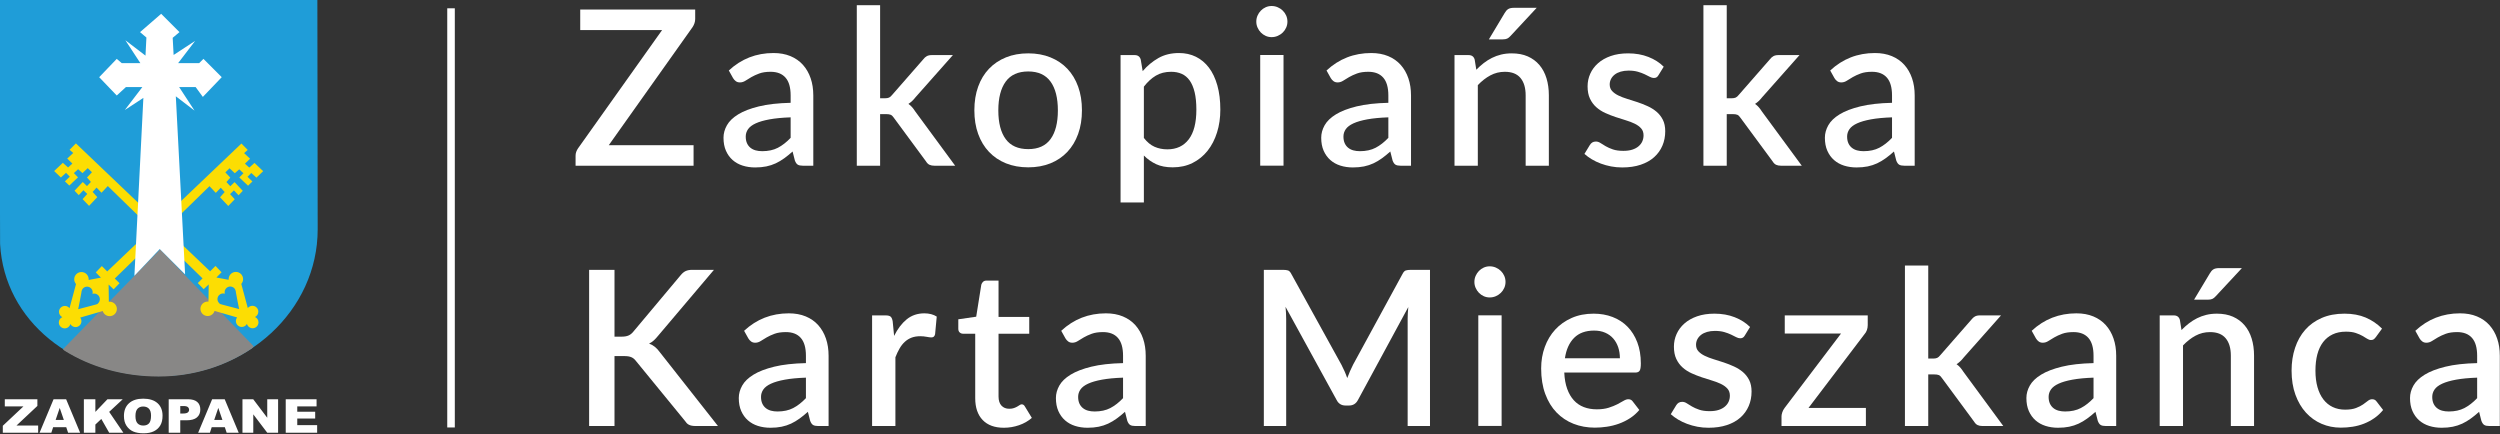
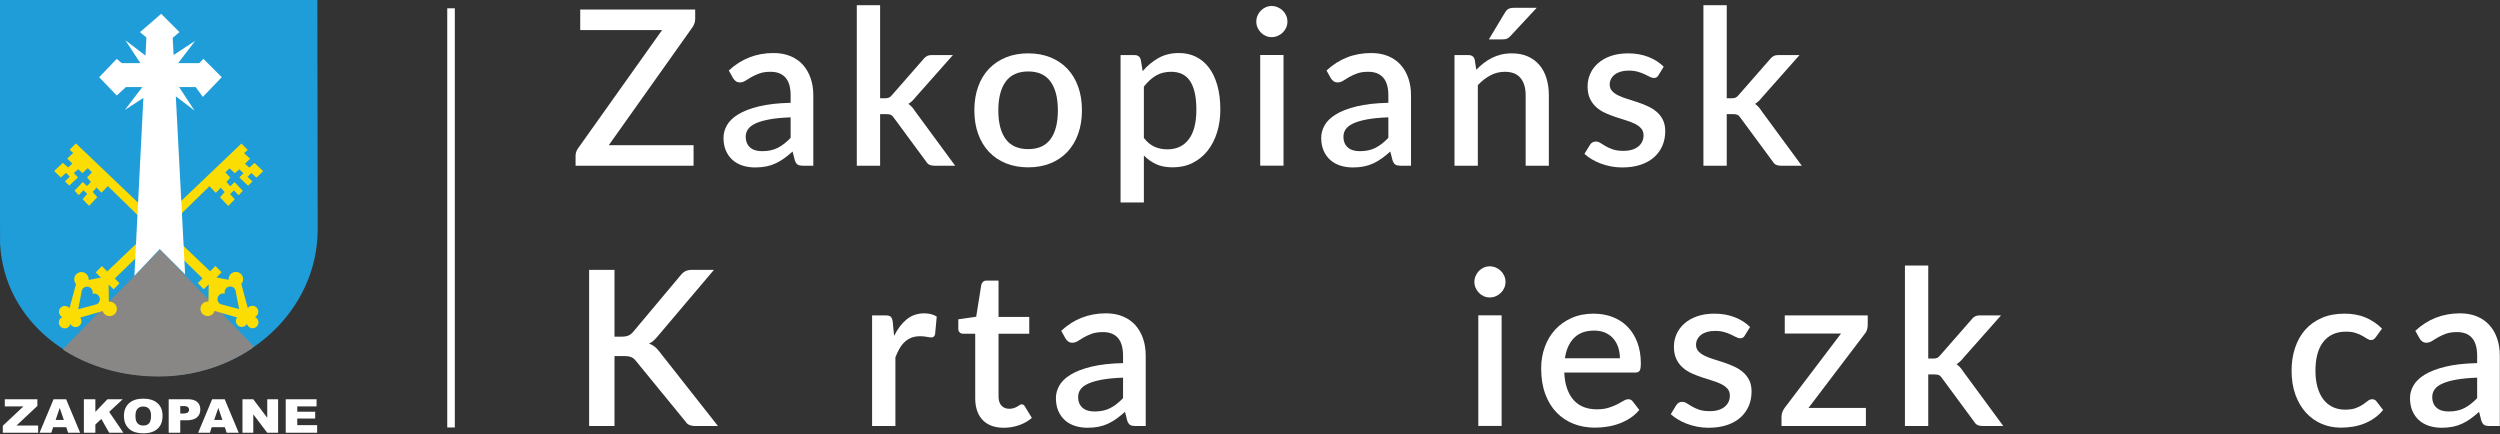
<svg xmlns="http://www.w3.org/2000/svg" width="100%" height="100%" viewBox="0 0 1987 345" version="1.1" xml:space="preserve" style="fill-rule:evenodd;clip-rule:evenodd;stroke-linejoin:round;stroke-miterlimit:2;">
  <rect x="0" y="0" width="1987" height="345" fill="#333333" stroke="none" />
  <g transform="matrix(1,0,0,1,2543.18,344.439)">
    <g transform="matrix(1,0,0,1,5.225,-1362.53)">
      <g transform="matrix(0.987,0,0,0.987,174.349,380.128)">
        <g transform="matrix(-9.682,0,0,9.682,-1877.03,-323.421)">
          <rect x="53.227" y="100.854" width="0.629" height="34.863" style="fill:white;" />
        </g>
        <g transform="matrix(9.682,0,0,9.682,-2198.8,772.217)">
          <path d="M0,-11.42C0,-11.3 -0.02,-11.182 -0.059,-11.068C-0.098,-10.954 -0.15,-10.846 -0.217,-10.744L-7.189,-0.92L-0.135,-0.92L-0.135,0.785L-9.949,0.785L-9.949,-0.045C-9.949,-0.16 -9.931,-0.266 -9.895,-0.366C-9.859,-0.465 -9.811,-0.559 -9.751,-0.65L-2.751,-10.5L-9.562,-10.5L-9.562,-12.205L0,-12.205L0,-11.42Z" style="fill:white;fill-rule:nonzero;" />
        </g>
        <g transform="matrix(9.682,0,0,9.682,-2121.94,729.416)">
          <path d="M0,1.182C-0.692,1.206 -1.275,1.262 -1.75,1.349C-2.225,1.436 -2.61,1.547 -2.905,1.683C-3.199,1.818 -3.411,1.979 -3.541,2.165C-3.67,2.352 -3.735,2.556 -3.735,2.779C-3.735,2.995 -3.7,3.18 -3.631,3.333C-3.562,3.487 -3.465,3.613 -3.342,3.712C-3.219,3.811 -3.075,3.884 -2.909,3.929C-2.744,3.974 -2.562,3.996 -2.363,3.996C-1.858,3.996 -1.424,3.902 -1.06,3.712C-0.696,3.523 -0.343,3.248 0,2.887L0,1.182ZM-5.142,-2.715C-4.101,-3.683 -2.863,-4.167 -1.425,-4.167C-0.896,-4.167 -0.426,-4.081 -0.014,-3.91C0.398,-3.739 0.744,-3.496 1.024,-3.184C1.303,-2.871 1.517,-2.5 1.664,-2.07C1.812,-1.64 1.885,-1.163 1.885,-0.64L1.885,5.205L1.019,5.205C0.833,5.205 0.691,5.177 0.595,5.119C0.499,5.062 0.418,4.947 0.352,4.772L0.162,4.023C-0.072,4.234 -0.304,4.422 -0.532,4.587C-0.761,4.753 -0.997,4.892 -1.24,5.007C-1.484,5.121 -1.745,5.206 -2.025,5.264C-2.305,5.321 -2.613,5.349 -2.95,5.349C-3.323,5.349 -3.67,5.298 -3.992,5.196C-4.313,5.094 -4.591,4.939 -4.826,4.731C-5.061,4.524 -5.245,4.267 -5.381,3.96C-5.516,3.653 -5.584,3.293 -5.584,2.878C-5.584,2.523 -5.489,2.177 -5.299,1.84C-5.11,1.504 -4.797,1.201 -4.361,0.934C-3.925,0.666 -3.351,0.445 -2.639,0.271C-1.926,0.096 -1.046,-0.003 0,-0.027L0,-0.64C0,-1.302 -0.141,-1.795 -0.424,-2.119C-0.707,-2.444 -1.122,-2.607 -1.669,-2.607C-2.042,-2.607 -2.354,-2.56 -2.607,-2.467C-2.86,-2.373 -3.079,-2.273 -3.265,-2.165C-3.452,-2.056 -3.617,-1.956 -3.762,-1.862C-3.906,-1.769 -4.059,-1.723 -4.221,-1.723C-4.354,-1.723 -4.467,-1.757 -4.56,-1.826C-4.653,-1.895 -4.73,-1.981 -4.79,-2.083L-5.142,-2.715Z" style="fill:white;fill-rule:nonzero;" />
        </g>
        <g transform="matrix(9.682,0,0,9.682,-2049.89,779.812)">
          <path d="M0,-13.35L0,-5.61L0.415,-5.61C0.547,-5.61 0.655,-5.629 0.74,-5.665C0.824,-5.701 0.911,-5.776 1.001,-5.89L3.581,-8.84C3.671,-8.96 3.771,-9.05 3.879,-9.11C3.987,-9.17 4.125,-9.201 4.294,-9.201L6.053,-9.201L2.95,-5.701C2.769,-5.466 2.571,-5.28 2.354,-5.141C2.475,-5.057 2.58,-4.962 2.67,-4.857C2.76,-4.752 2.847,-4.633 2.932,-4.501L6.242,0L4.51,0C4.354,0 4.22,-0.025 4.109,-0.076C3.997,-0.128 3.9,-0.222 3.816,-0.361L1.155,-3.969C1.064,-4.107 0.974,-4.196 0.884,-4.235C0.794,-4.274 0.659,-4.293 0.478,-4.293L0,-4.293L0,0L-1.939,0L-1.939,-13.35L0,-13.35Z" style="fill:white;fill-rule:nonzero;" />
        </g>
        <g transform="matrix(9.682,0,0,9.682,-1930.59,703.998)">
          <path d="M0,6.45C0.83,6.45 1.448,6.172 1.854,5.616C2.26,5.06 2.463,4.264 2.463,3.23C2.463,2.196 2.26,1.397 1.854,0.835C1.448,0.273 0.83,-0.009 0,-0.009C-0.842,-0.009 -1.467,0.273 -1.876,0.835C-2.285,1.397 -2.49,2.196 -2.49,3.23C-2.49,4.264 -2.285,5.06 -1.876,5.616C-1.467,6.172 -0.842,6.45 0,6.45M0,-1.515C0.68,-1.515 1.294,-1.404 1.845,-1.181C2.395,-0.959 2.864,-0.643 3.252,-0.234C3.64,0.175 3.939,0.671 4.149,1.254C4.36,1.838 4.465,2.493 4.465,3.221C4.465,3.948 4.36,4.604 4.149,5.187C3.939,5.771 3.64,6.268 3.252,6.68C2.864,7.092 2.395,7.409 1.845,7.632C1.294,7.854 0.68,7.965 0,7.965C-0.685,7.965 -1.303,7.854 -1.854,7.632C-2.404,7.409 -2.874,7.092 -3.265,6.68C-3.656,6.268 -3.957,5.771 -4.167,5.187C-4.378,4.604 -4.483,3.948 -4.483,3.221C-4.483,2.493 -4.378,1.838 -4.167,1.254C-3.957,0.671 -3.656,0.175 -3.265,-0.234C-2.874,-0.643 -2.404,-0.959 -1.854,-1.181C-1.303,-1.404 -0.685,-1.515 0,-1.515" style="fill:white;fill-rule:nonzero;" />
        </g>
        <g transform="matrix(9.682,0,0,9.682,-1837.49,741.034)">
          <path d="M0,1.696C0.271,2.045 0.567,2.29 0.889,2.431C1.21,2.572 1.566,2.643 1.957,2.643C2.715,2.643 3.306,2.367 3.73,1.813C4.154,1.26 4.366,0.436 4.366,-0.658C4.366,-1.224 4.318,-1.706 4.222,-2.106C4.125,-2.506 3.987,-2.832 3.807,-3.085C3.626,-3.337 3.407,-3.521 3.148,-3.635C2.889,-3.749 2.598,-3.807 2.273,-3.807C1.78,-3.807 1.355,-3.7 0.997,-3.486C0.639,-3.273 0.307,-2.968 0,-2.571L0,1.696ZM-0.099,-3.861C0.286,-4.312 0.723,-4.675 1.213,-4.952C1.703,-5.229 2.273,-5.367 2.923,-5.367C3.44,-5.367 3.909,-5.263 4.33,-5.056C4.751,-4.848 5.112,-4.546 5.412,-4.149C5.713,-3.752 5.946,-3.261 6.111,-2.674C6.277,-2.088 6.359,-1.416 6.359,-0.658C6.359,0.021 6.268,0.654 6.084,1.24C5.901,1.827 5.638,2.335 5.295,2.765C4.952,3.195 4.537,3.532 4.05,3.775C3.563,4.019 3.013,4.14 2.399,4.14C1.858,4.14 1.4,4.053 1.024,3.879C0.648,3.704 0.307,3.464 0,3.157L0,7.063L-1.939,7.063L-1.939,-5.196L-0.767,-5.196C-0.502,-5.196 -0.334,-5.072 -0.261,-4.826L-0.099,-3.861Z" style="fill:white;fill-rule:nonzero;" />
        </g>
        <g transform="matrix(9.682,0,0,9.682,-2913.84,-536.095)">
          <path d="M122.785,135.907L120.846,135.907L120.846,126.706L122.785,126.706L122.785,135.907ZM123.11,123.928C123.11,124.103 123.075,124.268 123.006,124.424C122.937,124.581 122.842,124.718 122.722,124.835C122.601,124.952 122.462,125.045 122.302,125.114C122.143,125.184 121.973,125.218 121.793,125.218C121.618,125.218 121.454,125.184 121.301,125.114C121.148,125.045 121.014,124.952 120.9,124.835C120.785,124.718 120.694,124.581 120.625,124.424C120.555,124.268 120.521,124.103 120.521,123.928C120.521,123.748 120.555,123.58 120.625,123.423C120.694,123.267 120.785,123.13 120.9,123.013C121.014,122.895 121.148,122.802 121.301,122.733C121.454,122.664 121.618,122.629 121.793,122.629C121.973,122.629 122.143,122.664 122.302,122.733C122.462,122.802 122.601,122.895 122.722,123.013C122.842,123.13 122.937,123.267 123.006,123.423C123.075,123.58 123.11,123.748 123.11,123.928" style="fill:white;fill-rule:nonzero;" />
        </g>
        <g transform="matrix(9.682,0,0,9.682,-1640.62,729.416)">
          <path d="M0,1.182C-0.692,1.206 -1.275,1.262 -1.75,1.349C-2.225,1.436 -2.61,1.547 -2.905,1.683C-3.199,1.818 -3.411,1.979 -3.541,2.165C-3.67,2.352 -3.735,2.556 -3.735,2.779C-3.735,2.995 -3.7,3.18 -3.631,3.333C-3.562,3.487 -3.465,3.613 -3.342,3.712C-3.219,3.811 -3.075,3.884 -2.909,3.929C-2.744,3.974 -2.562,3.996 -2.363,3.996C-1.858,3.996 -1.424,3.902 -1.06,3.712C-0.696,3.523 -0.343,3.248 0,2.887L0,1.182ZM-5.142,-2.715C-4.101,-3.683 -2.863,-4.167 -1.425,-4.167C-0.896,-4.167 -0.426,-4.081 -0.014,-3.91C0.398,-3.739 0.744,-3.496 1.024,-3.184C1.303,-2.871 1.517,-2.5 1.664,-2.07C1.812,-1.64 1.885,-1.163 1.885,-0.64L1.885,5.205L1.019,5.205C0.833,5.205 0.691,5.177 0.595,5.119C0.499,5.062 0.418,4.947 0.352,4.772L0.162,4.023C-0.072,4.234 -0.304,4.422 -0.532,4.587C-0.761,4.753 -0.997,4.892 -1.24,5.007C-1.484,5.121 -1.745,5.206 -2.025,5.264C-2.305,5.321 -2.613,5.349 -2.95,5.349C-3.323,5.349 -3.67,5.298 -3.992,5.196C-4.313,5.094 -4.591,4.939 -4.826,4.731C-5.061,4.524 -5.245,4.267 -5.381,3.96C-5.516,3.653 -5.584,3.293 -5.584,2.878C-5.584,2.523 -5.489,2.177 -5.299,1.84C-5.11,1.504 -4.797,1.201 -4.361,0.934C-3.925,0.666 -3.351,0.445 -2.639,0.271C-1.926,0.096 -1.046,-0.003 0,-0.027L0,-0.64C0,-1.302 -0.141,-1.795 -0.424,-2.119C-0.707,-2.444 -1.122,-2.607 -1.669,-2.607C-2.042,-2.607 -2.354,-2.56 -2.607,-2.467C-2.86,-2.373 -3.079,-2.273 -3.265,-2.165C-3.452,-2.056 -3.617,-1.956 -3.762,-1.862C-3.906,-1.769 -4.059,-1.723 -4.221,-1.723C-4.354,-1.723 -4.467,-1.757 -4.56,-1.826C-4.653,-1.895 -4.73,-1.981 -4.79,-2.083L-5.142,-2.715Z" style="fill:white;fill-rule:nonzero;" />
        </g>
        <g transform="matrix(9.682,0,0,9.682,-1521.15,779.817)">
          <path d="M0,-13.134L-2.174,-10.798C-2.27,-10.689 -2.365,-10.614 -2.458,-10.572C-2.551,-10.53 -2.673,-10.509 -2.823,-10.509L-3.978,-10.509L-2.67,-12.692C-2.586,-12.842 -2.488,-12.954 -2.377,-13.026C-2.266,-13.098 -2.102,-13.134 -1.885,-13.134L0,-13.134ZM-5.024,-7.983C-4.826,-8.188 -4.62,-8.373 -4.406,-8.538C-4.193,-8.703 -3.966,-8.846 -3.725,-8.967C-3.485,-9.087 -3.229,-9.18 -2.959,-9.246C-2.688,-9.312 -2.393,-9.345 -2.075,-9.345C-1.57,-9.345 -1.126,-9.261 -0.744,-9.093C-0.362,-8.924 -0.041,-8.687 0.221,-8.38C0.483,-8.074 0.68,-7.705 0.812,-7.275C0.944,-6.845 1.01,-6.372 1.01,-5.855L1.01,0L-0.92,0L-0.92,-5.855C-0.92,-6.474 -1.063,-6.955 -1.349,-7.298C-1.634,-7.641 -2.069,-7.812 -2.652,-7.812C-3.085,-7.812 -3.486,-7.713 -3.856,-7.514C-4.226,-7.316 -4.573,-7.045 -4.898,-6.703L-4.898,0L-6.837,0L-6.837,-9.201L-5.665,-9.201C-5.4,-9.201 -5.232,-9.078 -5.16,-8.831L-5.024,-7.983Z" style="fill:white;fill-rule:nonzero;" />
        </g>
        <g transform="matrix(9.682,0,0,9.682,-1423.07,763.653)">
          <path d="M0,-5.863C-0.048,-5.779 -0.102,-5.719 -0.162,-5.683C-0.223,-5.646 -0.298,-5.628 -0.388,-5.628C-0.49,-5.628 -0.601,-5.66 -0.722,-5.723C-0.842,-5.786 -0.983,-5.857 -1.145,-5.935C-1.308,-6.013 -1.499,-6.084 -1.718,-6.147C-1.938,-6.21 -2.195,-6.242 -2.49,-6.242C-2.73,-6.242 -2.948,-6.213 -3.144,-6.156C-3.339,-6.099 -3.504,-6.018 -3.64,-5.913C-3.775,-5.807 -3.879,-5.684 -3.951,-5.543C-4.023,-5.401 -4.059,-5.25 -4.059,-5.087C-4.059,-4.871 -3.993,-4.69 -3.861,-4.546C-3.729,-4.402 -3.554,-4.277 -3.338,-4.172C-3.121,-4.066 -2.874,-3.972 -2.598,-3.887C-2.321,-3.803 -2.039,-3.713 -1.75,-3.617C-1.461,-3.521 -1.179,-3.409 -0.902,-3.283C-0.625,-3.157 -0.379,-3.002 -0.162,-2.819C0.054,-2.635 0.229,-2.413 0.361,-2.151C0.493,-1.889 0.559,-1.572 0.559,-1.199C0.559,-0.766 0.481,-0.366 0.325,0C0.168,0.367 -0.06,0.686 -0.361,0.957C-0.662,1.227 -1.036,1.438 -1.484,1.588C-1.932,1.738 -2.444,1.813 -3.022,1.813C-3.341,1.813 -3.649,1.785 -3.946,1.728C-4.244,1.671 -4.527,1.592 -4.794,1.493C-5.062,1.394 -5.311,1.275 -5.543,1.137C-5.775,0.999 -5.981,0.848 -6.161,0.686L-5.71,-0.054C-5.656,-0.144 -5.588,-0.215 -5.507,-0.266C-5.426,-0.317 -5.325,-0.342 -5.205,-0.342C-5.078,-0.342 -4.954,-0.302 -4.83,-0.221C-4.707,-0.14 -4.563,-0.051 -4.397,0.045C-4.232,0.142 -4.032,0.23 -3.798,0.311C-3.563,0.393 -3.271,0.433 -2.923,0.433C-2.634,0.433 -2.384,0.399 -2.174,0.33C-1.963,0.26 -1.789,0.166 -1.651,0.045C-1.512,-0.075 -1.41,-0.212 -1.344,-0.365C-1.278,-0.518 -1.245,-0.682 -1.245,-0.857C-1.245,-1.091 -1.311,-1.284 -1.443,-1.434C-1.576,-1.584 -1.751,-1.714 -1.971,-1.822C-2.19,-1.93 -2.44,-2.026 -2.72,-2.11C-2.999,-2.195 -3.283,-2.285 -3.572,-2.381C-3.861,-2.477 -4.145,-2.589 -4.424,-2.715C-4.704,-2.841 -4.954,-3.002 -5.173,-3.197C-5.393,-3.393 -5.569,-3.63 -5.701,-3.91C-5.833,-4.19 -5.899,-4.531 -5.899,-4.934C-5.899,-5.301 -5.826,-5.649 -5.678,-5.98C-5.531,-6.311 -5.314,-6.603 -5.029,-6.855C-4.743,-7.108 -4.391,-7.308 -3.973,-7.455C-3.556,-7.602 -3.073,-7.676 -2.526,-7.676C-1.906,-7.676 -1.344,-7.577 -0.839,-7.378C-0.334,-7.18 0.09,-6.909 0.433,-6.566L0,-5.863Z" style="fill:white;fill-rule:nonzero;" />
        </g>
        <g transform="matrix(9.682,0,0,9.682,-1368.13,779.812)">
          <path d="M0,-13.35L0,-5.61L0.415,-5.61C0.547,-5.61 0.655,-5.629 0.74,-5.665C0.824,-5.701 0.911,-5.776 1.001,-5.89L3.581,-8.84C3.671,-8.96 3.771,-9.05 3.879,-9.11C3.987,-9.17 4.125,-9.201 4.294,-9.201L6.053,-9.201L2.95,-5.701C2.769,-5.466 2.571,-5.28 2.354,-5.141C2.475,-5.057 2.58,-4.962 2.67,-4.857C2.76,-4.752 2.847,-4.633 2.932,-4.501L6.242,0L4.51,0C4.354,0 4.22,-0.025 4.109,-0.076C3.997,-0.128 3.9,-0.222 3.816,-0.361L1.155,-3.969C1.064,-4.107 0.974,-4.196 0.884,-4.235C0.794,-4.274 0.659,-4.293 0.478,-4.293L0,-4.293L0,0L-1.939,0L-1.939,-13.35L0,-13.35Z" style="fill:white;fill-rule:nonzero;" />
        </g>
        <g transform="matrix(9.682,0,0,9.682,-1235.03,729.416)">
-           <path d="M0,1.182C-0.692,1.206 -1.275,1.262 -1.75,1.349C-2.225,1.436 -2.61,1.547 -2.905,1.683C-3.199,1.818 -3.411,1.979 -3.541,2.165C-3.67,2.352 -3.735,2.556 -3.735,2.779C-3.735,2.995 -3.7,3.18 -3.631,3.333C-3.562,3.487 -3.465,3.613 -3.342,3.712C-3.219,3.811 -3.075,3.884 -2.909,3.929C-2.744,3.974 -2.562,3.996 -2.363,3.996C-1.858,3.996 -1.424,3.902 -1.06,3.712C-0.696,3.523 -0.343,3.248 0,2.887L0,1.182ZM-5.142,-2.715C-4.101,-3.683 -2.863,-4.167 -1.425,-4.167C-0.896,-4.167 -0.426,-4.081 -0.014,-3.91C0.398,-3.739 0.744,-3.496 1.024,-3.184C1.303,-2.871 1.517,-2.5 1.664,-2.07C1.812,-1.64 1.885,-1.163 1.885,-0.64L1.885,5.205L1.019,5.205C0.833,5.205 0.691,5.177 0.595,5.119C0.499,5.062 0.418,4.947 0.352,4.772L0.162,4.023C-0.072,4.234 -0.304,4.422 -0.532,4.587C-0.761,4.753 -0.997,4.892 -1.24,5.007C-1.484,5.121 -1.745,5.206 -2.025,5.264C-2.305,5.321 -2.613,5.349 -2.95,5.349C-3.323,5.349 -3.67,5.298 -3.992,5.196C-4.313,5.094 -4.591,4.939 -4.826,4.731C-5.061,4.524 -5.245,4.267 -5.381,3.96C-5.516,3.653 -5.584,3.293 -5.584,2.878C-5.584,2.523 -5.489,2.177 -5.299,1.84C-5.11,1.504 -4.797,1.201 -4.361,0.934C-3.925,0.666 -3.351,0.445 -2.639,0.271C-1.926,0.096 -1.046,-0.003 0,-0.027L0,-0.64C0,-1.302 -0.141,-1.795 -0.424,-2.119C-0.707,-2.444 -1.122,-2.607 -1.669,-2.607C-2.042,-2.607 -2.354,-2.56 -2.607,-2.467C-2.86,-2.373 -3.079,-2.273 -3.265,-2.165C-3.452,-2.056 -3.617,-1.956 -3.762,-1.862C-3.906,-1.769 -4.059,-1.723 -4.221,-1.723C-4.354,-1.723 -4.467,-1.757 -4.56,-1.826C-4.653,-1.895 -4.73,-1.981 -4.79,-2.083L-5.142,-2.715Z" style="fill:white;fill-rule:nonzero;" />
-         </g>
+           </g>
        <g transform="matrix(9.682,0,0,9.682,-2263.78,935.624)">
          <path d="M0,-1.876L0.604,-1.876C0.833,-1.876 1.019,-1.908 1.164,-1.971C1.308,-2.034 1.437,-2.135 1.551,-2.273L5.484,-6.964C5.623,-7.138 5.765,-7.26 5.913,-7.329C6.06,-7.398 6.245,-7.433 6.468,-7.433L8.272,-7.433L3.626,-1.948C3.5,-1.792 3.378,-1.661 3.261,-1.556C3.144,-1.451 3.016,-1.365 2.877,-1.299C3.058,-1.232 3.22,-1.141 3.365,-1.024C3.509,-0.906 3.65,-0.752 3.789,-0.559L8.605,5.557L6.765,5.557C6.633,5.557 6.52,5.548 6.427,5.53C6.334,5.512 6.253,5.485 6.183,5.448C6.114,5.412 6.054,5.367 6.003,5.313C5.952,5.259 5.905,5.199 5.863,5.133L1.804,0.172C1.744,0.093 1.684,0.027 1.624,-0.027C1.564,-0.081 1.493,-0.126 1.412,-0.162C1.33,-0.198 1.239,-0.224 1.137,-0.239C1.034,-0.254 0.914,-0.261 0.776,-0.261L0,-0.261L0,5.557L-2.111,5.557L-2.111,-7.433L0,-7.433L0,-1.876Z" style="fill:white;fill-rule:nonzero;" />
        </g>
        <g transform="matrix(9.682,0,0,9.682,-2109.63,939.029)">
-           <path d="M0,1.182C-0.692,1.206 -1.275,1.262 -1.75,1.349C-2.225,1.436 -2.61,1.547 -2.905,1.683C-3.199,1.818 -3.411,1.979 -3.541,2.165C-3.67,2.352 -3.735,2.556 -3.735,2.779C-3.735,2.995 -3.7,3.18 -3.631,3.333C-3.562,3.487 -3.465,3.613 -3.342,3.712C-3.219,3.811 -3.075,3.884 -2.909,3.929C-2.744,3.974 -2.562,3.996 -2.363,3.996C-1.858,3.996 -1.424,3.902 -1.06,3.712C-0.696,3.523 -0.343,3.248 0,2.887L0,1.182ZM-5.142,-2.715C-4.101,-3.683 -2.863,-4.167 -1.425,-4.167C-0.896,-4.167 -0.426,-4.081 -0.014,-3.91C0.398,-3.739 0.744,-3.496 1.024,-3.184C1.303,-2.871 1.517,-2.5 1.664,-2.07C1.812,-1.64 1.885,-1.163 1.885,-0.64L1.885,5.205L1.019,5.205C0.833,5.205 0.691,5.177 0.595,5.119C0.499,5.062 0.418,4.947 0.352,4.772L0.162,4.023C-0.072,4.234 -0.304,4.422 -0.532,4.587C-0.761,4.753 -0.997,4.892 -1.24,5.007C-1.484,5.121 -1.745,5.206 -2.025,5.264C-2.305,5.321 -2.613,5.349 -2.95,5.349C-3.323,5.349 -3.67,5.298 -3.992,5.196C-4.313,5.094 -4.591,4.939 -4.826,4.731C-5.061,4.524 -5.245,4.267 -5.381,3.96C-5.516,3.653 -5.584,3.293 -5.584,2.878C-5.584,2.523 -5.489,2.177 -5.299,1.84C-5.11,1.504 -4.797,1.201 -4.361,0.934C-3.925,0.666 -3.351,0.445 -2.639,0.271C-1.926,0.096 -1.046,-0.003 0,-0.027L0,-0.64C0,-1.302 -0.141,-1.795 -0.424,-2.119C-0.707,-2.444 -1.122,-2.607 -1.669,-2.607C-2.042,-2.607 -2.354,-2.56 -2.607,-2.467C-2.86,-2.373 -3.079,-2.273 -3.265,-2.165C-3.452,-2.056 -3.617,-1.956 -3.762,-1.862C-3.906,-1.769 -4.059,-1.723 -4.221,-1.723C-4.354,-1.723 -4.467,-1.757 -4.56,-1.826C-4.653,-1.895 -4.73,-1.981 -4.79,-2.083L-5.142,-2.715Z" style="fill:white;fill-rule:nonzero;" />
-         </g>
+           </g>
        <g transform="matrix(9.682,0,0,9.682,-2038.62,971.263)">
          <path d="M0,-5.62C0.289,-6.203 0.637,-6.662 1.046,-6.996C1.455,-7.329 1.945,-7.496 2.517,-7.496C2.715,-7.496 2.901,-7.474 3.076,-7.429C3.25,-7.384 3.407,-7.316 3.545,-7.226L3.41,-5.764C3.386,-5.662 3.348,-5.591 3.297,-5.552C3.246,-5.513 3.178,-5.494 3.094,-5.494C3.004,-5.494 2.874,-5.51 2.706,-5.543C2.538,-5.576 2.36,-5.593 2.174,-5.593C1.903,-5.593 1.664,-5.554 1.457,-5.476C1.249,-5.397 1.063,-5.283 0.898,-5.133C0.732,-4.983 0.586,-4.799 0.46,-4.583C0.334,-4.366 0.217,-4.12 0.108,-3.843L0.108,1.876L-1.831,1.876L-1.831,-7.325L-0.704,-7.325C-0.499,-7.325 -0.358,-7.287 -0.28,-7.212C-0.202,-7.137 -0.147,-7.006 -0.117,-6.82L0,-5.62Z" style="fill:white;fill-rule:nonzero;" />
        </g>
        <g transform="matrix(9.682,0,0,9.682,-1950.24,872.302)">
          <path d="M0,12.241C-0.764,12.241 -1.352,12.026 -1.764,11.596C-2.176,11.166 -2.382,10.56 -2.382,9.778L-2.382,4.42L-3.392,4.42C-3.5,4.42 -3.593,4.386 -3.671,4.316C-3.75,4.247 -3.789,4.144 -3.789,4.005L-3.789,3.221L-2.3,3.004L-1.876,0.343C-1.846,0.241 -1.795,0.158 -1.723,0.095C-1.651,0.032 -1.555,0 -1.434,0L-0.442,0L-0.442,3.022L2.111,3.022L2.111,4.42L-0.442,4.42L-0.442,9.643C-0.442,9.974 -0.361,10.226 -0.199,10.401C-0.036,10.575 0.18,10.662 0.451,10.662C0.601,10.662 0.731,10.643 0.839,10.604C0.947,10.565 1.04,10.523 1.118,10.477C1.196,10.432 1.264,10.39 1.321,10.351C1.379,10.312 1.434,10.293 1.488,10.293C1.597,10.293 1.684,10.353 1.75,10.473L2.327,11.42C2.026,11.685 1.672,11.888 1.263,12.029C0.854,12.17 0.433,12.241 0,12.241" style="fill:white;fill-rule:nonzero;" />
        </g>
        <g transform="matrix(9.682,0,0,9.682,-1854.26,939.029)">
          <path d="M0,1.182C-0.692,1.206 -1.275,1.262 -1.75,1.349C-2.225,1.436 -2.61,1.547 -2.905,1.683C-3.199,1.818 -3.411,1.979 -3.541,2.165C-3.67,2.352 -3.735,2.556 -3.735,2.779C-3.735,2.995 -3.7,3.18 -3.631,3.333C-3.562,3.487 -3.465,3.613 -3.342,3.712C-3.219,3.811 -3.075,3.884 -2.909,3.929C-2.744,3.974 -2.562,3.996 -2.363,3.996C-1.858,3.996 -1.424,3.902 -1.06,3.712C-0.696,3.523 -0.343,3.248 0,2.887L0,1.182ZM-5.142,-2.715C-4.101,-3.683 -2.863,-4.167 -1.425,-4.167C-0.896,-4.167 -0.426,-4.081 -0.014,-3.91C0.398,-3.739 0.744,-3.496 1.024,-3.184C1.303,-2.871 1.517,-2.5 1.664,-2.07C1.812,-1.64 1.885,-1.163 1.885,-0.64L1.885,5.205L1.019,5.205C0.833,5.205 0.691,5.177 0.595,5.119C0.499,5.062 0.418,4.947 0.352,4.772L0.162,4.023C-0.072,4.234 -0.304,4.422 -0.532,4.587C-0.761,4.753 -0.997,4.892 -1.24,5.007C-1.484,5.121 -1.745,5.206 -2.025,5.264C-2.305,5.321 -2.613,5.349 -2.95,5.349C-3.323,5.349 -3.67,5.298 -3.992,5.196C-4.313,5.094 -4.591,4.939 -4.826,4.731C-5.061,4.524 -5.245,4.267 -5.381,3.96C-5.516,3.653 -5.584,3.293 -5.584,2.878C-5.584,2.523 -5.489,2.177 -5.299,1.84C-5.11,1.504 -4.797,1.201 -4.361,0.934C-3.925,0.666 -3.351,0.445 -2.639,0.271C-1.926,0.096 -1.046,-0.003 0,-0.027L0,-0.64C0,-1.302 -0.141,-1.795 -0.424,-2.119C-0.707,-2.444 -1.122,-2.607 -1.669,-2.607C-2.042,-2.607 -2.354,-2.56 -2.607,-2.467C-2.86,-2.373 -3.079,-2.273 -3.265,-2.165C-3.452,-2.056 -3.617,-1.956 -3.762,-1.862C-3.906,-1.769 -4.059,-1.723 -4.221,-1.723C-4.354,-1.723 -4.467,-1.757 -4.56,-1.826C-4.653,-1.895 -4.73,-1.981 -4.79,-2.083L-5.142,-2.715Z" style="fill:white;fill-rule:nonzero;" />
        </g>
        <g transform="matrix(9.682,0,0,9.682,-1607.09,989.423)">
-           <path d="M0,-12.989L0,0L-1.858,0L-1.858,-8.903C-1.858,-9.047 -1.854,-9.205 -1.845,-9.376C-1.836,-9.548 -1.822,-9.721 -1.804,-9.895L-5.981,-2.183C-6.143,-1.864 -6.393,-1.705 -6.729,-1.705L-7.027,-1.705C-7.37,-1.705 -7.619,-1.864 -7.776,-2.183L-12.015,-9.913C-11.997,-9.739 -11.984,-9.564 -11.975,-9.39C-11.965,-9.215 -11.961,-9.053 -11.961,-8.903L-11.961,0L-13.819,0L-13.819,-12.989L-12.241,-12.989C-12.054,-12.989 -11.91,-12.972 -11.808,-12.939C-11.706,-12.906 -11.612,-12.806 -11.528,-12.637L-7.361,-5.087C-7.27,-4.913 -7.185,-4.734 -7.104,-4.55C-7.022,-4.367 -6.949,-4.179 -6.883,-3.987C-6.81,-4.179 -6.734,-4.37 -6.653,-4.559C-6.571,-4.749 -6.486,-4.931 -6.395,-5.105L-2.291,-12.637C-2.207,-12.806 -2.114,-12.906 -2.012,-12.939C-1.909,-12.972 -1.765,-12.989 -1.579,-12.989L0,-12.989Z" style="fill:white;fill-rule:nonzero;" />
-         </g>
+           </g>
        <g transform="matrix(9.682,0,0,9.682,-2913.84,-116.867)">
          <path d="M140.924,114.258L138.985,114.258L138.985,105.057L140.924,105.057L140.924,114.258ZM141.249,102.279C141.249,102.454 141.214,102.619 141.145,102.775C141.076,102.932 140.981,103.068 140.861,103.186C140.741,103.303 140.601,103.396 140.442,103.465C140.282,103.534 140.112,103.569 139.932,103.569C139.757,103.569 139.594,103.534 139.44,103.465C139.287,103.396 139.153,103.303 139.039,103.186C138.925,103.068 138.833,102.932 138.764,102.775C138.695,102.619 138.66,102.454 138.66,102.279C138.66,102.099 138.695,101.93 138.764,101.774C138.833,101.618 138.925,101.481 139.039,101.364C139.153,101.246 139.287,101.153 139.44,101.084C139.594,101.015 139.757,100.98 139.932,100.98C140.112,100.98 140.282,101.015 140.442,101.084C140.601,101.153 140.741,101.246 140.861,101.364C140.981,101.481 141.076,101.618 141.145,101.774C141.214,101.93 141.249,102.099 141.249,102.279" style="fill:white;fill-rule:nonzero;" />
        </g>
        <g transform="matrix(9.682,0,0,9.682,-1454.16,954.844)">
          <path d="M0,-2.066C0,-2.391 -0.047,-2.693 -0.14,-2.973C-0.233,-3.252 -0.37,-3.496 -0.55,-3.703C-0.731,-3.911 -0.955,-4.073 -1.222,-4.19C-1.49,-4.308 -1.798,-4.366 -2.147,-4.366C-2.85,-4.366 -3.404,-4.165 -3.807,-3.762C-4.209,-3.359 -4.465,-2.794 -4.573,-2.066L0,-2.066ZM-4.627,-0.875C-4.603,-0.352 -4.522,0.1 -4.384,0.482C-4.246,0.864 -4.061,1.181 -3.829,1.434C-3.598,1.686 -3.321,1.874 -2.999,1.998C-2.678,2.121 -2.318,2.183 -1.921,2.183C-1.542,2.183 -1.215,2.139 -0.938,2.052C-0.662,1.965 -0.421,1.868 -0.216,1.763C-0.012,1.658 0.162,1.562 0.307,1.474C0.451,1.387 0.583,1.344 0.704,1.344C0.86,1.344 0.98,1.404 1.064,1.524L1.615,2.237C1.386,2.507 1.128,2.736 0.839,2.922C0.55,3.109 0.244,3.26 -0.081,3.378C-0.406,3.495 -0.74,3.579 -1.082,3.63C-1.425,3.681 -1.759,3.707 -2.084,3.707C-2.721,3.707 -3.312,3.6 -3.856,3.387C-4.4,3.173 -4.872,2.859 -5.272,2.444C-5.672,2.029 -5.985,1.515 -6.21,0.902C-6.436,0.288 -6.549,-0.418 -6.549,-1.218C-6.549,-1.856 -6.448,-2.451 -6.246,-3.004C-6.045,-3.557 -5.756,-4.038 -5.381,-4.447C-5.005,-4.856 -4.548,-5.179 -4.009,-5.417C-3.471,-5.655 -2.862,-5.773 -2.183,-5.773C-1.618,-5.773 -1.094,-5.682 -0.613,-5.498C-0.132,-5.315 0.283,-5.046 0.631,-4.691C0.98,-4.336 1.252,-3.902 1.448,-3.387C1.643,-2.873 1.741,-2.288 1.741,-1.633C1.741,-1.332 1.708,-1.131 1.642,-1.029C1.576,-0.926 1.455,-0.875 1.281,-0.875L-4.627,-0.875Z" style="fill:white;fill-rule:nonzero;" />
        </g>
        <g transform="matrix(9.682,0,0,9.682,-1353.55,973.265)">
          <path d="M0,-5.863C-0.048,-5.779 -0.102,-5.719 -0.162,-5.683C-0.223,-5.646 -0.298,-5.628 -0.388,-5.628C-0.49,-5.628 -0.601,-5.66 -0.722,-5.723C-0.842,-5.786 -0.983,-5.857 -1.145,-5.935C-1.308,-6.013 -1.499,-6.084 -1.718,-6.147C-1.938,-6.21 -2.195,-6.242 -2.49,-6.242C-2.73,-6.242 -2.948,-6.213 -3.144,-6.156C-3.339,-6.099 -3.504,-6.018 -3.64,-5.913C-3.775,-5.807 -3.879,-5.684 -3.951,-5.543C-4.023,-5.401 -4.059,-5.25 -4.059,-5.087C-4.059,-4.871 -3.993,-4.69 -3.861,-4.546C-3.729,-4.402 -3.554,-4.277 -3.338,-4.172C-3.121,-4.066 -2.875,-3.972 -2.598,-3.887C-2.321,-3.803 -2.039,-3.713 -1.75,-3.617C-1.461,-3.521 -1.179,-3.409 -0.902,-3.283C-0.625,-3.157 -0.379,-3.002 -0.162,-2.819C0.054,-2.635 0.229,-2.413 0.361,-2.151C0.493,-1.889 0.559,-1.572 0.559,-1.199C0.559,-0.766 0.481,-0.366 0.325,0C0.168,0.367 -0.06,0.686 -0.361,0.957C-0.662,1.227 -1.036,1.438 -1.484,1.588C-1.932,1.738 -2.444,1.813 -3.022,1.813C-3.341,1.813 -3.649,1.785 -3.946,1.728C-4.244,1.671 -4.527,1.592 -4.794,1.493C-5.062,1.394 -5.312,1.275 -5.543,1.137C-5.775,0.999 -5.981,0.848 -6.161,0.686L-5.71,-0.054C-5.656,-0.144 -5.588,-0.215 -5.507,-0.266C-5.426,-0.317 -5.325,-0.342 -5.205,-0.342C-5.078,-0.342 -4.954,-0.302 -4.83,-0.221C-4.707,-0.14 -4.563,-0.051 -4.397,0.045C-4.232,0.142 -4.032,0.23 -3.798,0.311C-3.563,0.393 -3.271,0.433 -2.923,0.433C-2.634,0.433 -2.384,0.399 -2.174,0.33C-1.963,0.26 -1.789,0.166 -1.651,0.045C-1.512,-0.075 -1.41,-0.212 -1.344,-0.365C-1.278,-0.518 -1.245,-0.682 -1.245,-0.857C-1.245,-1.091 -1.311,-1.284 -1.443,-1.434C-1.576,-1.584 -1.751,-1.714 -1.971,-1.822C-2.191,-1.93 -2.44,-2.026 -2.72,-2.11C-2.999,-2.195 -3.283,-2.285 -3.572,-2.381C-3.861,-2.477 -4.145,-2.589 -4.424,-2.715C-4.704,-2.841 -4.954,-3.002 -5.173,-3.197C-5.393,-3.393 -5.569,-3.63 -5.701,-3.91C-5.833,-4.19 -5.899,-4.531 -5.899,-4.934C-5.899,-5.301 -5.826,-5.649 -5.678,-5.98C-5.531,-6.311 -5.314,-6.603 -5.029,-6.855C-4.743,-7.108 -4.392,-7.308 -3.973,-7.455C-3.556,-7.602 -3.073,-7.676 -2.526,-7.676C-1.906,-7.676 -1.344,-7.577 -0.839,-7.378C-0.334,-7.18 0.09,-6.909 0.433,-6.566L0,-5.863Z" style="fill:white;fill-rule:nonzero;" />
        </g>
        <g transform="matrix(9.682,0,0,9.682,-1254.59,981.565)">
          <path d="M0,-7.577C0,-7.439 -0.023,-7.303 -0.068,-7.171C-0.113,-7.039 -0.177,-6.928 -0.262,-6.837L-4.925,-0.695L-0.153,-0.695L-0.153,0.812L-7.171,0.812L-7.171,-0C-7.171,-0.09 -7.15,-0.198 -7.108,-0.325C-7.066,-0.451 -7.003,-0.571 -6.919,-0.685L-2.219,-6.882L-6.901,-6.882L-6.901,-8.389L0,-8.389L0,-7.577Z" style="fill:white;fill-rule:nonzero;" />
        </g>
        <g transform="matrix(9.682,0,0,9.682,-1205.86,989.424)">
          <path d="M0,-13.35L0,-5.61L0.415,-5.61C0.547,-5.61 0.655,-5.629 0.74,-5.665C0.824,-5.701 0.911,-5.776 1.001,-5.89L3.581,-8.84C3.671,-8.96 3.771,-9.05 3.879,-9.11C3.987,-9.17 4.125,-9.201 4.294,-9.201L6.053,-9.201L2.95,-5.701C2.769,-5.466 2.571,-5.28 2.354,-5.141C2.475,-5.057 2.58,-4.962 2.67,-4.857C2.76,-4.752 2.847,-4.633 2.932,-4.501L6.242,0L4.51,0C4.354,0 4.22,-0.025 4.109,-0.076C3.997,-0.128 3.9,-0.222 3.816,-0.361L1.155,-3.969C1.064,-4.107 0.974,-4.196 0.884,-4.235C0.794,-4.274 0.659,-4.293 0.478,-4.293L0,-4.293L0,0L-1.939,0L-1.939,-13.35L0,-13.35Z" style="fill:white;fill-rule:nonzero;" />
        </g>
        <g transform="matrix(9.682,0,0,9.682,-1072.76,939.029)">
-           <path d="M0,1.182C-0.692,1.206 -1.275,1.262 -1.75,1.349C-2.225,1.436 -2.61,1.547 -2.905,1.683C-3.199,1.818 -3.411,1.979 -3.541,2.165C-3.67,2.352 -3.735,2.556 -3.735,2.779C-3.735,2.995 -3.7,3.18 -3.631,3.333C-3.562,3.487 -3.465,3.613 -3.342,3.712C-3.219,3.811 -3.075,3.884 -2.909,3.929C-2.744,3.974 -2.562,3.996 -2.363,3.996C-1.858,3.996 -1.424,3.902 -1.06,3.712C-0.696,3.523 -0.343,3.248 0,2.887L0,1.182ZM-5.142,-2.715C-4.101,-3.683 -2.863,-4.167 -1.425,-4.167C-0.896,-4.167 -0.426,-4.081 -0.014,-3.91C0.398,-3.739 0.744,-3.496 1.024,-3.184C1.303,-2.871 1.517,-2.5 1.664,-2.07C1.812,-1.64 1.885,-1.163 1.885,-0.64L1.885,5.205L1.019,5.205C0.833,5.205 0.691,5.177 0.595,5.119C0.499,5.062 0.418,4.947 0.352,4.772L0.162,4.023C-0.072,4.234 -0.304,4.422 -0.532,4.587C-0.761,4.753 -0.997,4.892 -1.24,5.007C-1.484,5.121 -1.745,5.206 -2.025,5.264C-2.305,5.321 -2.613,5.349 -2.95,5.349C-3.323,5.349 -3.67,5.298 -3.992,5.196C-4.313,5.094 -4.591,4.939 -4.826,4.731C-5.061,4.524 -5.245,4.267 -5.381,3.96C-5.516,3.653 -5.584,3.293 -5.584,2.878C-5.584,2.523 -5.489,2.177 -5.299,1.84C-5.11,1.504 -4.797,1.201 -4.361,0.934C-3.925,0.666 -3.351,0.445 -2.639,0.271C-1.926,0.096 -1.046,-0.003 0,-0.027L0,-0.64C0,-1.302 -0.141,-1.795 -0.424,-2.119C-0.707,-2.444 -1.122,-2.607 -1.669,-2.607C-2.042,-2.607 -2.354,-2.56 -2.607,-2.467C-2.86,-2.373 -3.079,-2.273 -3.265,-2.165C-3.452,-2.056 -3.617,-1.956 -3.762,-1.862C-3.906,-1.769 -4.059,-1.723 -4.221,-1.723C-4.354,-1.723 -4.467,-1.757 -4.56,-1.826C-4.653,-1.895 -4.73,-1.981 -4.79,-2.083L-5.142,-2.715Z" style="fill:white;fill-rule:nonzero;" />
-         </g>
+           </g>
        <g transform="matrix(9.682,0,0,9.682,-953.281,989.43)">
-           <path d="M0,-13.134L-2.174,-10.798C-2.27,-10.689 -2.365,-10.614 -2.458,-10.572C-2.551,-10.53 -2.673,-10.509 -2.823,-10.509L-3.978,-10.509L-2.67,-12.692C-2.586,-12.842 -2.488,-12.954 -2.377,-13.026C-2.266,-13.098 -2.102,-13.134 -1.885,-13.134L0,-13.134ZM-5.024,-7.983C-4.826,-8.188 -4.62,-8.373 -4.406,-8.538C-4.193,-8.703 -3.966,-8.846 -3.725,-8.967C-3.485,-9.087 -3.229,-9.18 -2.959,-9.246C-2.688,-9.312 -2.393,-9.345 -2.075,-9.345C-1.57,-9.345 -1.126,-9.261 -0.744,-9.093C-0.362,-8.924 -0.041,-8.687 0.221,-8.38C0.483,-8.074 0.68,-7.705 0.812,-7.275C0.944,-6.845 1.01,-6.372 1.01,-5.855L1.01,0L-0.92,0L-0.92,-5.855C-0.92,-6.474 -1.063,-6.955 -1.349,-7.298C-1.634,-7.641 -2.069,-7.812 -2.652,-7.812C-3.085,-7.812 -3.486,-7.713 -3.856,-7.514C-4.226,-7.316 -4.573,-7.045 -4.898,-6.703L-4.898,0L-6.837,0L-6.837,-9.201L-5.665,-9.201C-5.4,-9.201 -5.232,-9.078 -5.16,-8.831L-5.024,-7.983Z" style="fill:white;fill-rule:nonzero;" />
-         </g>
+           </g>
        <g transform="matrix(9.682,0,0,9.682,-845.419,971.875)">
          <path d="M0,-5.584C-0.06,-5.506 -0.117,-5.446 -0.171,-5.404C-0.226,-5.361 -0.304,-5.34 -0.406,-5.34C-0.508,-5.34 -0.615,-5.377 -0.726,-5.449C-0.838,-5.521 -0.97,-5.601 -1.123,-5.688C-1.277,-5.775 -1.461,-5.855 -1.678,-5.927C-1.894,-5.999 -2.165,-6.035 -2.49,-6.035C-2.911,-6.035 -3.279,-5.96 -3.595,-5.809C-3.91,-5.659 -4.175,-5.444 -4.388,-5.165C-4.602,-4.885 -4.761,-4.545 -4.867,-4.145C-4.972,-3.745 -5.024,-3.296 -5.024,-2.797C-5.024,-2.279 -4.967,-1.819 -4.853,-1.417C-4.739,-1.014 -4.575,-0.674 -4.361,-0.397C-4.148,-0.121 -3.889,0.09 -3.586,0.234C-3.282,0.378 -2.941,0.451 -2.562,0.451C-2.189,0.451 -1.885,0.405 -1.651,0.315C-1.416,0.225 -1.221,0.126 -1.064,0.018C-0.908,-0.091 -0.774,-0.19 -0.663,-0.28C-0.552,-0.37 -0.433,-0.415 -0.307,-0.415C-0.151,-0.415 -0.03,-0.355 0.054,-0.235L0.604,0.478C0.382,0.748 0.135,0.977 -0.135,1.163C-0.406,1.35 -0.692,1.501 -0.992,1.619C-1.293,1.736 -1.606,1.82 -1.93,1.871C-2.255,1.922 -2.583,1.948 -2.914,1.948C-3.485,1.948 -4.019,1.841 -4.515,1.628C-5.011,1.414 -5.444,1.105 -5.814,0.699C-6.184,0.293 -6.475,-0.203 -6.689,-0.79C-6.902,-1.376 -7.009,-2.045 -7.009,-2.797C-7.009,-3.476 -6.913,-4.106 -6.72,-4.686C-6.528,-5.267 -6.247,-5.767 -5.877,-6.188C-5.507,-6.609 -5.048,-6.938 -4.501,-7.176C-3.954,-7.414 -3.323,-7.532 -2.607,-7.532C-1.94,-7.532 -1.352,-7.424 -0.844,-7.208C-0.335,-6.991 0.117,-6.685 0.514,-6.288L0,-5.584Z" style="fill:white;fill-rule:nonzero;" />
        </g>
        <g transform="matrix(9.682,0,0,9.682,-763.845,939.029)">
          <path d="M0,1.182C-0.692,1.206 -1.275,1.262 -1.75,1.349C-2.225,1.436 -2.61,1.547 -2.905,1.683C-3.199,1.818 -3.411,1.979 -3.541,2.165C-3.67,2.352 -3.735,2.556 -3.735,2.779C-3.735,2.995 -3.7,3.18 -3.631,3.333C-3.562,3.487 -3.465,3.613 -3.342,3.712C-3.219,3.811 -3.075,3.884 -2.909,3.929C-2.744,3.974 -2.562,3.996 -2.363,3.996C-1.858,3.996 -1.424,3.902 -1.06,3.712C-0.696,3.523 -0.343,3.248 0,2.887L0,1.182ZM-5.142,-2.715C-4.101,-3.683 -2.863,-4.167 -1.425,-4.167C-0.896,-4.167 -0.426,-4.081 -0.014,-3.91C0.398,-3.739 0.744,-3.496 1.024,-3.184C1.303,-2.871 1.517,-2.5 1.664,-2.07C1.812,-1.64 1.885,-1.163 1.885,-0.64L1.885,5.205L1.019,5.205C0.833,5.205 0.691,5.177 0.595,5.119C0.499,5.062 0.418,4.947 0.352,4.772L0.162,4.023C-0.072,4.234 -0.304,4.422 -0.532,4.587C-0.761,4.753 -0.997,4.892 -1.24,5.007C-1.484,5.121 -1.745,5.206 -2.025,5.264C-2.305,5.321 -2.613,5.349 -2.95,5.349C-3.323,5.349 -3.67,5.298 -3.992,5.196C-4.313,5.094 -4.591,4.939 -4.826,4.731C-5.061,4.524 -5.245,4.267 -5.381,3.96C-5.516,3.653 -5.584,3.293 -5.584,2.878C-5.584,2.523 -5.489,2.177 -5.299,1.84C-5.11,1.504 -4.797,1.201 -4.361,0.934C-3.925,0.666 -3.351,0.445 -2.639,0.271C-1.926,0.096 -1.046,-0.003 0,-0.027L0,-0.64C0,-1.302 -0.141,-1.795 -0.424,-2.119C-0.707,-2.444 -1.122,-2.607 -1.669,-2.607C-2.042,-2.607 -2.354,-2.56 -2.607,-2.467C-2.86,-2.373 -3.079,-2.273 -3.265,-2.165C-3.452,-2.056 -3.617,-1.956 -3.762,-1.862C-3.906,-1.769 -4.059,-1.723 -4.222,-1.723C-4.354,-1.723 -4.467,-1.757 -4.56,-1.826C-4.653,-1.895 -4.73,-1.981 -4.79,-2.083L-5.142,-2.715Z" style="fill:white;fill-rule:nonzero;" />
        </g>
      </g>
      <g transform="matrix(0.539,0,0,0.539,-1721.1,1469.23)">
        <g id="path6847" transform="matrix(0.63,0,0,0.63,-1537.65,-839.327)">
          <path d="M3.004,2.965L4.581,574.81C14.635,756.215 177.808,883.945 376.401,883.945C581.468,883.945 747.952,730.143 747.952,540.45L747.213,2.965L3.004,2.965Z" style="fill:rgb(31,157,216);fill-rule:nonzero;" />
        </g>
        <g id="path94248" transform="matrix(0.63,0,0,0.63,-1537.65,-839.327)">
          <path d="M379.201,587.587L151.724,821.032L154.724,824.094C216.576,862.907 292.998,884.974 375.538,884.974C457.161,884.974 532.652,860.592 593.984,819.295L598.341,814.464L379.201,587.587Z" style="fill:rgb(136,135,134);fill-rule:nonzero;" />
        </g>
        <g id="path93354" transform="matrix(0.63,0,0,0.63,-1537.65,-839.327)">
          <path d="M182.031,339.344L167.281,354.281L175.75,361.781L161.719,374.875L173.781,386.531L163.688,395.688L151.438,384.781L131.125,404.031L146.906,419.188L158.938,408.25L167.719,417.219L156.281,428.156L166.563,438.031L186.969,418.781L177.281,408.875L187.188,399.719L197.469,408.875L209.75,397.25L219.625,406.906L208,419.188L217.156,429.469L208,439.281L198.094,429.688L178.844,450.094L188.719,460.406L199.656,448.969L208.594,457.719L197.688,469.781L212.844,485.531L232.094,465.125L221.188,452.875L230.344,442.781L242,454.844L256.719,439.156L478.438,655.313L467.313,666.25L481.125,680.563L492.875,669.438L492.344,708.594L492.375,709.688C491.746,709.616 491.086,709.563 490.438,709.563C481.098,709.563 473.531,717.16 473.531,726.5C473.531,735.84 481.098,743.406 490.438,743.406C498.054,743.406 504.505,738.363 506.625,731.438L559.313,746.719L559.406,746.781C557.586,749.111 556.5,752.037 556.5,755.219C556.5,762.814 562.686,769 570.281,769C575.491,769 580.039,766.086 582.375,761.813C583.959,767.663 589.307,772 595.656,772C603.251,772 609.406,765.814 609.406,758.219C609.406,752.611 606.065,747.799 601.25,745.656C605.865,743.435 609.031,738.681 609.031,733.219C609.031,725.624 602.876,719.469 595.281,719.469C595.074,719.469 594.862,719.46 594.656,719.469C590.488,719.654 586.81,721.689 584.406,724.781L569.156,668.219C571.781,665.238 573.375,661.343 573.375,657.063C573.375,647.723 565.777,640.125 556.438,640.125C547.098,640.125 539.531,647.723 539.531,657.063C539.531,657.592 539.546,658.108 539.594,658.625L510.906,653.25L522.938,641L508.719,626.156L496.156,638.75L182.031,339.344ZM542.531,674.375C546.281,674.143 550.106,675.513 552.906,678.438C555.509,681.156 556.643,686.431 556.563,688.188C556.542,690.211 564.125,727.125 564.125,727.125C564.125,727.125 532.494,718.789 525.125,716.844C520.807,715.704 519.537,715.333 518.781,714.75C518.267,714.342 517.968,713.82 517.063,712.875C512.015,707.603 512.196,699.235 517.469,694.188C521.087,690.723 526.162,689.707 530.625,691.125C529.427,686.827 530.43,682.051 533.625,678.594C533.676,678.539 533.729,678.523 533.781,678.469C533.918,678.326 534.075,678.169 534.219,678.031C536.567,675.783 539.521,674.561 542.531,674.375Z" style="fill:rgb(252,221,3);" />
        </g>
        <g id="path96045" transform="matrix(0.63,0,0,0.63,-1537.65,-839.327)">
          <path d="M569.445,339.654L584.195,354.592L575.727,362.092L589.758,375.185L577.695,386.842L587.789,395.998L600.039,385.092L620.352,404.342L604.57,419.498L592.539,408.56L583.758,417.529L595.195,428.467L584.914,438.342L564.508,419.092L574.195,409.185L564.289,400.029L554.008,409.185L541.727,397.56L531.852,407.217L543.477,419.498L534.32,429.779L543.477,439.592L553.383,429.998L572.633,450.404L562.758,460.717L551.82,449.279L542.883,458.029L553.789,470.092L538.633,485.842L519.383,465.435L530.289,453.185L521.133,443.092L509.477,455.154L494.758,439.467L273.039,655.623L284.164,666.56L270.352,680.873L258.602,669.748L259.133,708.904L259.102,709.998C259.731,709.927 260.391,709.873 261.039,709.873C270.379,709.873 277.945,717.47 277.945,726.81C277.945,736.15 270.379,743.717 261.039,743.717C253.423,743.717 246.971,738.673 244.852,731.748L192.164,747.029L192.07,747.092C193.89,749.421 194.977,752.347 194.977,755.529C194.977,763.124 188.79,769.31 181.195,769.31C175.985,769.31 171.437,766.396 169.102,762.123C167.517,767.973 162.169,772.31 155.82,772.31C148.225,772.31 142.07,766.124 142.07,758.529C142.07,752.922 145.412,748.109 150.227,745.967C145.611,743.745 142.445,738.991 142.445,733.529C142.445,725.934 148.6,719.779 156.195,719.779C156.403,719.779 156.615,719.77 156.82,719.779C160.988,719.964 164.666,721.999 167.07,725.092L182.32,668.529C179.696,665.548 178.102,661.654 178.102,657.373C178.102,648.033 185.699,640.435 195.039,640.435C204.379,640.435 211.945,648.033 211.945,657.373C211.945,657.902 211.93,658.419 211.883,658.935L240.57,653.56L228.539,641.31L242.758,626.467L255.32,639.06L569.445,339.654ZM208.945,674.685C205.196,674.454 201.37,675.823 198.57,678.748C195.968,681.466 194.834,686.741 194.914,688.498C194.934,690.522 187.352,727.435 187.352,727.435C187.352,727.435 218.983,719.1 226.352,717.154C230.669,716.014 231.94,715.643 232.695,715.06C233.21,714.652 233.509,714.131 234.414,713.185C239.462,707.913 239.28,699.545 234.008,694.498C230.389,691.033 225.315,690.018 220.852,691.435C222.05,687.137 221.046,682.361 217.852,678.904C217.801,678.849 217.747,678.833 217.695,678.779C217.559,678.636 217.402,678.48 217.258,678.342C214.91,676.094 211.955,674.871 208.945,674.685Z" style="fill:rgb(252,221,3);" />
        </g>
        <g id="path93358" transform="matrix(0.63,0,0,0.63,-1537.65,-839.327)">
          <path d="M381.592,36.015L332.138,78.876L347.077,91.548L344.914,133.893L297.829,97.936L332.859,151.408L289.278,151.408L277.636,141.517L236.527,184.377L277.636,227.237L299.169,207.456L337.599,207.456L296.49,261.237L339.968,232.801L318.95,649.244L378.295,586.603L437.64,645.947L415.901,229.092L459.688,262.576L423.628,207.456L462.264,207.456L479.16,230.534L523.36,184.377L480.603,141.517L470.609,151.408L421.361,151.408L461.13,99.378L410.749,132.348L408.586,92.2L424.452,78.876L381.592,36.015Z" style="fill:white;" />
        </g>
        <g transform="matrix(18.294,0,0,18.294,-1527.81,-198.909)">
          <path d="M0,-2.699L2.626,-2.699L2.626,-2.16L0.943,-0.58L2.688,-0.58L2.688,-0L-0.161,-0L-0.161,-0.56L1.503,-2.123L0,-2.123L0,-2.699ZM4.953,-0.445L3.896,-0.445L3.751,-0L2.802,-0L3.931,-2.699L4.943,-2.699L6.072,-0L5.101,-0L4.953,-0.445ZM4.759,-1.029L4.427,-2L4.097,-1.029L4.759,-1.029ZM6.373,-2.699L7.3,-2.699L7.3,-1.679L8.274,-2.699L9.507,-2.699L8.413,-1.681L9.556,-0L8.413,-0L7.78,-1.11L7.3,-0.659L7.3,-0L6.373,-0L6.373,-2.699ZM9.603,-1.348C9.603,-1.788 9.74,-2.132 10.013,-2.377C10.286,-2.622 10.666,-2.745 11.154,-2.745C11.654,-2.745 12.039,-2.624 12.309,-2.383C12.579,-2.142 12.715,-1.804 12.715,-1.37C12.715,-1.054 12.656,-0.795 12.537,-0.594C12.419,-0.392 12.249,-0.235 12.026,-0.122C11.802,-0.01 11.524,0.046 11.191,0.046C10.852,0.046 10.572,-0.002 10.35,-0.099C10.128,-0.196 9.948,-0.35 9.81,-0.56C9.672,-0.77 9.603,-1.032 9.603,-1.348M10.531,-1.344C10.531,-1.071 10.587,-0.876 10.7,-0.756C10.813,-0.638 10.966,-0.578 11.16,-0.578C11.359,-0.578 11.514,-0.636 11.623,-0.753C11.732,-0.87 11.787,-1.079 11.787,-1.38C11.787,-1.635 11.73,-1.82 11.616,-1.938C11.502,-2.055 11.347,-2.113 11.152,-2.113C10.965,-2.113 10.815,-2.054 10.701,-1.935C10.588,-1.816 10.531,-1.619 10.531,-1.344M13.211,-2.699L14.753,-2.699C15.089,-2.699 15.341,-2.627 15.508,-2.483C15.675,-2.34 15.759,-2.135 15.759,-1.871C15.759,-1.598 15.668,-1.385 15.485,-1.232C15.303,-1.078 15.025,-1.002 14.65,-1.002L14.143,-1.002L14.143,-0L13.211,-0L13.211,-2.699ZM14.143,-1.548L14.37,-1.548C14.549,-1.548 14.674,-1.576 14.747,-1.632C14.819,-1.688 14.855,-1.76 14.855,-1.846C14.855,-1.931 14.824,-2.003 14.761,-2.062C14.699,-2.121 14.581,-2.15 14.407,-2.15L14.143,-2.15L14.143,-1.548ZM17.735,-0.445L16.678,-0.445L16.533,-0L15.585,-0L16.713,-2.699L17.725,-2.699L18.854,-0L17.883,-0L17.735,-0.445ZM17.541,-1.029L17.209,-2L16.879,-1.029L17.541,-1.029ZM19.157,-2.699L20.024,-2.699L21.154,-1.206L21.154,-2.699L22.029,-2.699L22.029,-0L21.154,-0L20.029,-1.482L20.029,-0L19.157,-0L19.157,-2.699ZM22.644,-2.699L25.13,-2.699L25.13,-2.123L23.574,-2.123L23.574,-1.693L25.018,-1.693L25.018,-1.143L23.574,-1.143L23.574,-0.611L25.176,-0.611L25.176,-0L22.644,-0L22.644,-2.699Z" style="fill:white;fill-rule:nonzero;" />
        </g>
      </g>
    </g>
  </g>
</svg>